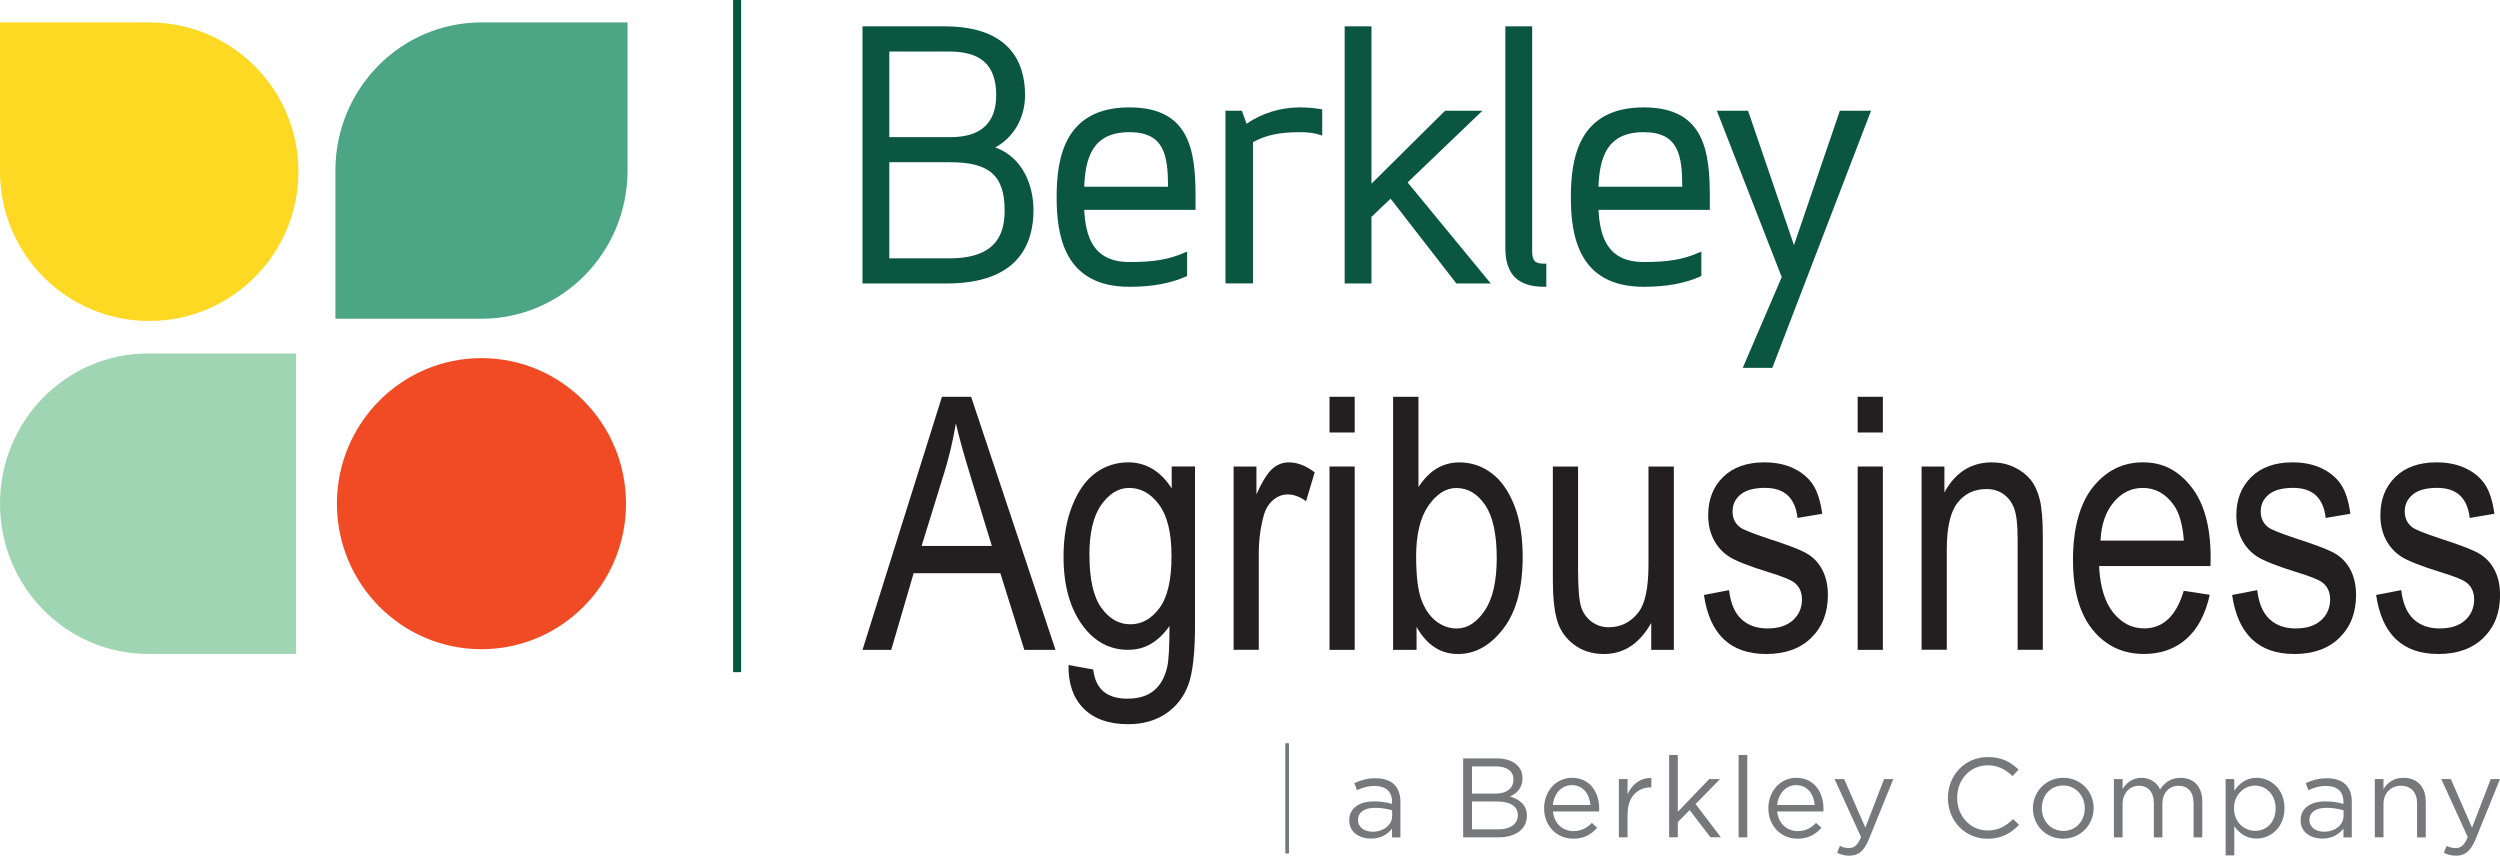
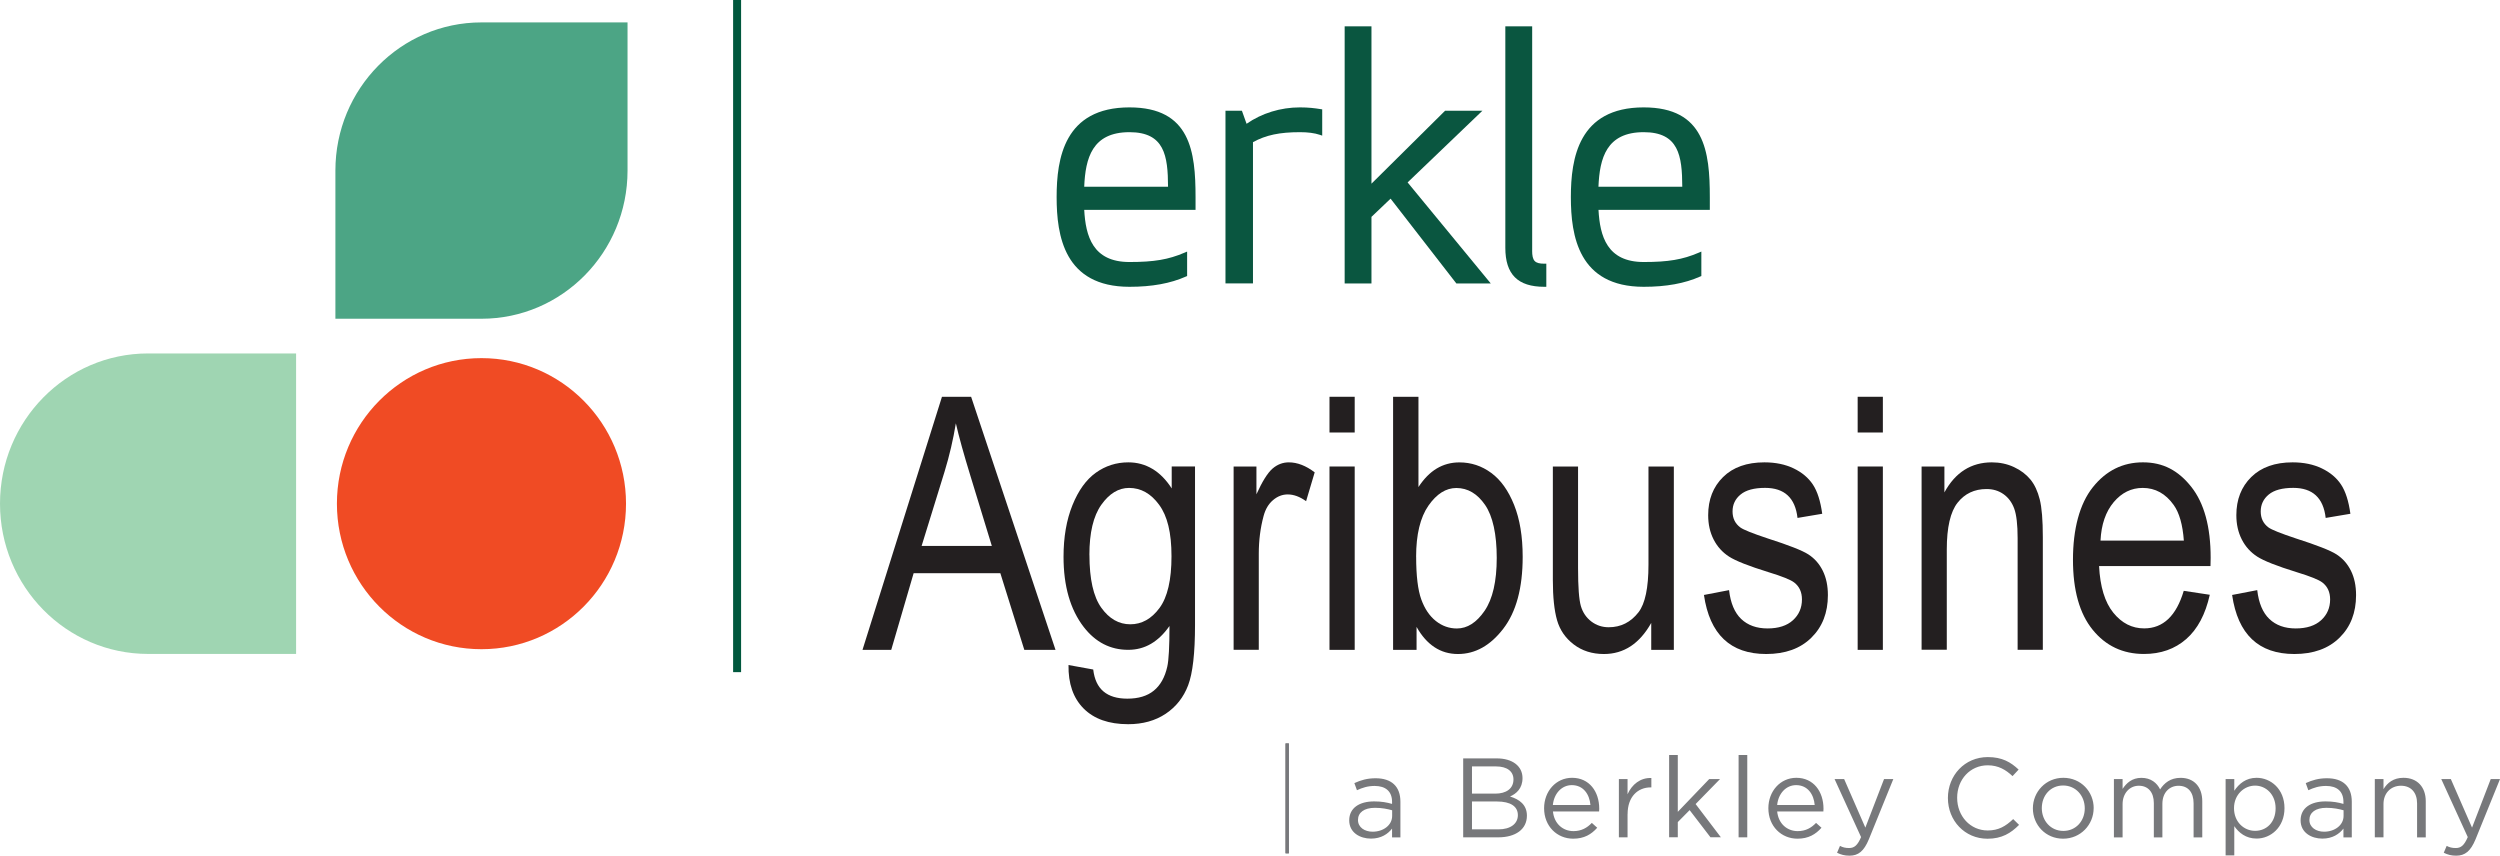
<svg xmlns="http://www.w3.org/2000/svg" id="Layer_2" viewBox="0 0 608.09 208.15">
  <defs>
    <style>.cls-1{fill:#00573d;}.cls-1,.cls-2,.cls-3,.cls-4,.cls-5,.cls-6,.cls-7,.cls-8{stroke-width:0px;}.cls-2{fill:#fdd924;}.cls-9,.cls-6{fill:#77787b;}.cls-3{fill:#4ca585;}.cls-4{fill:#9fd5b2;}.cls-5{fill:#231f20;}.cls-7{fill:#f04b24;}.cls-8{fill:#0a5640;}</style>
  </defs>
  <g id="Layer_2-2">
    <path class="cls-6" d="M608.09,189.49h-2.25l-4.55,11.82-5.16-11.82h-2.33l6.45,14.12c-.85,2-1.65,2.66-2.91,2.66-.9,0-1.54-.16-2.22-.52l-.71,1.67c.96.47,1.84.71,3.02.71,2.14,0,3.51-1.07,4.72-4l5.95-14.65ZM579.75,195.56c0-2.66,1.81-4.44,4.25-4.44s3.92,1.65,3.92,4.28v8.28h2.11v-8.81c0-3.37-2.01-5.68-5.43-5.68-2.44,0-3.92,1.23-4.85,2.77v-2.47h-2.11v14.18h2.11v-8.12ZM565.87,196.49c1.73,0,3.13.3,4.17.6v1.37c0,2.25-2.14,3.84-4.74,3.84-1.92,0-3.57-1.04-3.57-2.85s1.48-2.96,4.14-2.96M565.79,191.17c2.66,0,4.22,1.32,4.22,3.87v.5c-1.26-.36-2.55-.61-4.36-.61-3.59,0-6.06,1.59-6.06,4.61s2.66,4.44,5.29,4.44c2.5,0,4.14-1.15,5.13-2.44v2.14h2.03v-8.67c0-3.73-2.17-5.71-6.04-5.71-2.06,0-3.59.47-5.16,1.18l.63,1.73c1.32-.61,2.63-1.04,4.31-1.04M553.51,196.6c0,3.46-2.25,5.49-4.99,5.49s-5.13-2.19-5.13-5.51,2.49-5.49,5.13-5.49,4.99,2.14,4.99,5.51M555.67,196.57c0-4.69-3.37-7.38-6.78-7.38-2.61,0-4.28,1.45-5.43,3.15v-2.85h-2.11v18.57h2.11v-7.11c1.1,1.59,2.8,3.02,5.43,3.02,3.43,0,6.78-2.74,6.78-7.4M525.42,192.02c-.77-1.59-2.25-2.82-4.55-2.82s-3.65,1.29-4.58,2.69v-2.39h-2.11v14.18h2.11v-8.09c0-2.61,1.7-4.47,3.95-4.47s3.65,1.56,3.65,4.23v8.34h2.08v-8.17c0-2.8,1.78-4.39,3.92-4.39,2.3,0,3.67,1.54,3.67,4.28v8.28h2.11v-8.78c0-3.51-2-5.71-5.27-5.71-2.47,0-3.98,1.26-4.99,2.82M507.09,196.63c0,3.04-2.14,5.48-5.21,5.48s-5.24-2.47-5.24-5.54,2.11-5.51,5.18-5.51,5.27,2.47,5.27,5.57M509.26,196.57c0-4.03-3.13-7.38-7.38-7.38s-7.41,3.4-7.41,7.43,3.1,7.38,7.35,7.38,7.43-3.4,7.43-7.43M491.1,200.63l-1.42-1.4c-1.84,1.75-3.57,2.77-6.2,2.77-4.23,0-7.43-3.48-7.43-7.95s3.18-7.9,7.43-7.9c2.61,0,4.42,1.1,6.04,2.63l1.48-1.59c-1.92-1.81-4.01-3.04-7.49-3.04-5.65,0-9.71,4.47-9.71,9.96s4.09,9.9,9.63,9.9c3.48,0,5.68-1.35,7.68-3.37M460.52,189.49h-2.25l-4.55,11.82-5.16-11.82h-2.33l6.45,14.12c-.85,2-1.64,2.66-2.91,2.66-.9,0-1.54-.16-2.22-.52l-.71,1.67c.96.47,1.84.71,3.02.71,2.14,0,3.51-1.07,4.72-4l5.95-14.65ZM432.27,195.8c.27-2.77,2.14-4.83,4.61-4.83,2.82,0,4.3,2.25,4.52,4.83h-9.13ZM432.27,197.37h11.24c.03-.25.03-.47.03-.66,0-4.17-2.42-7.52-6.61-7.52-3.92,0-6.8,3.29-6.8,7.4,0,4.42,3.18,7.41,7.08,7.41,2.69,0,4.42-1.07,5.84-2.66l-1.32-1.18c-1.15,1.2-2.52,2-4.47,2-2.5,0-4.69-1.73-4.99-4.8M425,183.65h-2.11v20.02h2.11v-20.02ZM412.43,195.58l5.95-6.09h-2.63l-7.65,7.98v-13.83h-2.11v20.02h2.11v-3.7l2.88-2.91,5.07,6.61h2.53l-6.15-8.09ZM395.89,198.02c0-4.28,2.52-6.5,5.62-6.5h.16v-2.28c-2.69-.11-4.74,1.59-5.79,3.95v-3.7h-2.11v14.18h2.11v-5.65ZM377.71,195.8c.27-2.77,2.14-4.83,4.61-4.83,2.82,0,4.31,2.25,4.53,4.83h-9.14ZM377.71,197.37h11.25c.03-.25.03-.47.03-.66,0-4.17-2.41-7.52-6.61-7.52-3.92,0-6.8,3.29-6.8,7.4,0,4.42,3.18,7.41,7.08,7.41,2.69,0,4.42-1.07,5.84-2.66l-1.31-1.18c-1.15,1.2-2.53,2-4.47,2-2.5,0-4.69-1.73-4.99-4.8M364.49,201.73h-6.45v-6.78h6.06c3.35,0,5.1,1.21,5.1,3.32s-1.81,3.46-4.72,3.46M363.72,193.03h-5.68v-6.61h5.84c2.74,0,4.25,1.23,4.25,3.16,0,2.28-1.81,3.46-4.42,3.46M364.08,184.47h-8.18v19.2h8.53c4.2,0,6.97-1.95,6.97-5.27,0-2.66-1.84-3.98-4.11-4.66,1.51-.66,3.04-1.95,3.04-4.47,0-2.94-2.47-4.8-6.25-4.8M334.45,196.49c1.73,0,3.13.3,4.17.6v1.37c0,2.25-2.14,3.84-4.75,3.84-1.92,0-3.56-1.04-3.56-2.85s1.48-2.96,4.14-2.96M334.37,191.17c2.66,0,4.23,1.32,4.23,3.87v.5c-1.26-.36-2.55-.61-4.36-.61-3.59,0-6.06,1.59-6.06,4.61s2.66,4.44,5.29,4.44c2.49,0,4.14-1.15,5.13-2.44v2.14h2.03v-8.67c0-3.73-2.17-5.71-6.04-5.71-2.06,0-3.59.47-5.16,1.18l.63,1.73c1.32-.61,2.63-1.04,4.3-1.04" />
    <path class="cls-6" d="M313.09,206.06v-23.73,23.73M313.49,180.83h-.8v26.73h.8v-26.73" />
    <polyline class="cls-9" points="312.69 207.56 313.49 207.56 313.49 180.83 312.69 180.83 312.69 207.56" />
    <path class="cls-5" d="M209.79,158.07l19.33-61.56h7.09l20.53,61.56h-7.59l-5.83-18.65h-21.09l-5.45,18.65h-6.99ZM224.17,132.79h17.08l-5.21-17.05c-1.61-5.24-2.79-9.49-3.54-12.77-.65,3.95-1.56,7.87-2.75,11.76l-5.58,18.06Z" />
    <path class="cls-5" d="M259.91,161.76l6,1.09c.28,2.39,1.11,4.17,2.5,5.34,1.39,1.17,3.32,1.75,5.8,1.75,2.7,0,4.85-.65,6.44-1.95,1.6-1.3,2.69-3.24,3.27-5.82.36-1.57.54-4.87.54-9.91-1.33,1.92-2.83,3.36-4.5,4.34-1.67.98-3.52,1.46-5.55,1.46-4.34,0-7.94-1.85-10.8-5.54-3.28-4.26-4.92-9.95-4.92-17.09,0-4.78.72-8.97,2.17-12.56,1.45-3.58,3.34-6.21,5.69-7.89,2.35-1.68,4.98-2.52,7.9-2.52,2.14,0,4.09.53,5.86,1.59,1.77,1.05,3.33,2.64,4.69,4.75v-5.34h5.67v38.55c0,6.86-.56,11.75-1.67,14.67-1.11,2.92-2.93,5.24-5.46,6.93-2.53,1.69-5.57,2.54-9.13,2.54-4.7,0-8.31-1.28-10.84-3.82-2.53-2.55-3.75-6.08-3.67-10.59ZM264.99,134.97c0,5.87.96,10.15,2.88,12.84s4.28,4.04,7.06,4.04,5.15-1.32,7.1-3.96c1.95-2.64,2.92-6.84,2.92-12.59s-1-9.79-3.01-12.52c-2-2.74-4.44-4.1-7.31-4.1-2.56,0-4.81,1.37-6.75,4.1-1.94,2.74-2.9,6.8-2.9,12.19Z" />
    <path class="cls-5" d="M300.06,158.07v-44.6h5.55v6.76c1.42-3.14,2.72-5.21,3.9-6.24,1.18-1.02,2.51-1.53,3.98-1.53,2.06,0,4.16.81,6.29,2.43l-2.09,7.01c-1.53-1.09-3.02-1.64-4.46-1.64-1.31,0-2.5.46-3.59,1.39-1.09.92-1.85,2.21-2.29,3.86-.78,2.88-1.17,5.95-1.17,9.19v23.35h-6.13Z" />
    <path class="cls-5" d="M323.38,105.2v-8.69h6.13v8.69h-6.13ZM323.38,158.07v-44.6h6.13v44.6h-6.13Z" />
    <path class="cls-5" d="M344.56,158.07h-5.71v-61.56h6.17v21.96c1.31-2.01,2.79-3.52,4.44-4.51s3.5-1.49,5.52-1.49c2.84,0,5.42.85,7.74,2.56,2.32,1.7,4.17,4.3,5.56,7.77s2.09,7.68,2.09,12.64c0,7.56-1.57,13.39-4.72,17.49-3.15,4.1-6.82,6.15-11.03,6.15-2.11,0-4.02-.55-5.7-1.66-1.68-1.11-3.14-2.75-4.36-4.94v5.59ZM344.46,135.44c0,4.62.42,8.08,1.25,10.37s2.02,4.04,3.55,5.25c1.53,1.21,3.24,1.81,5.1,1.81,2.54,0,4.78-1.43,6.75-4.3,1.96-2.87,2.95-7.16,2.95-12.87s-.95-10.15-2.84-12.89c-1.89-2.74-4.22-4.11-6.98-4.11-2.54,0-4.8,1.43-6.8,4.3-1.99,2.87-2.99,7.02-2.99,12.45Z" />
    <path class="cls-5" d="M401.64,158.07v-6.55c-1.42,2.52-3.09,4.41-5,5.67-1.92,1.26-4.09,1.89-6.51,1.89-2.86,0-5.31-.78-7.34-2.33-2.03-1.55-3.38-3.52-4.06-5.9-.68-2.38-1.02-5.63-1.02-9.74v-27.63h6.13v24.73c0,4.59.23,7.66.69,9.22s1.31,2.8,2.54,3.74c1.24.94,2.65,1.4,4.23,1.4,2.95,0,5.36-1.22,7.25-3.65,1.61-2.1,2.42-5.95,2.42-11.55v-23.9h6.17v44.6h-5.51Z" />
    <path class="cls-5" d="M414.44,144.72l6.13-1.18c.36,3.15,1.35,5.49,2.95,7.02,1.61,1.53,3.75,2.3,6.41,2.3s4.72-.67,6.18-2c1.46-1.33,2.19-3.02,2.19-5.06,0-1.76-.62-3.14-1.88-4.11-.86-.67-2.95-1.51-6.26-2.52-4.78-1.48-7.98-2.74-9.59-3.78s-2.86-2.42-3.75-4.16c-.89-1.74-1.33-3.71-1.33-5.92,0-3.8,1.21-6.9,3.63-9.28,2.42-2.38,5.77-3.57,10.05-3.57,2.7,0,5.07.49,7.11,1.47,2.04.98,3.6,2.3,4.69,3.95,1.09,1.65,1.84,4.02,2.26,7.09l-6.01,1.01c-.55-4.87-3.18-7.31-7.88-7.31-2.67,0-4.66.54-5.96,1.61-1.31,1.07-1.96,2.45-1.96,4.12s.62,2.94,1.88,3.89c.75.56,2.98,1.45,6.68,2.68,5.09,1.63,8.39,2.92,9.89,3.89,1.49.97,2.66,2.28,3.49,3.96.83,1.67,1.25,3.65,1.25,5.95,0,4.26-1.34,7.71-4.03,10.35-2.68,2.64-6.34,3.96-10.98,3.96-8.7,0-13.75-4.79-15.14-14.36Z" />
    <path class="cls-5" d="M451.85,105.2v-8.69h6.13v8.69h-6.13ZM451.85,158.07v-44.6h6.13v44.6h-6.13Z" />
    <path class="cls-5" d="M467.4,158.07v-44.6h5.55v6.3c1.33-2.45,2.97-4.28,4.89-5.49,1.93-1.21,4.14-1.82,6.64-1.82,1.94,0,3.74.38,5.39,1.15,1.65.77,2.98,1.78,4,3.02s1.77,2.86,2.27,4.85c.5,1.99.75,5.04.75,9.15v27.42h-6.13v-27.16c0-3.28-.28-5.68-.83-7.19-.56-1.51-1.43-2.68-2.61-3.51-1.18-.83-2.55-1.24-4.11-1.24-2.95,0-5.3,1.11-7.05,3.32-1.75,2.21-2.63,6.01-2.63,11.39v24.38h-6.13Z" />
    <path class="cls-5" d="M531.16,143.71l6.34.96c-1.06,4.76-2.97,8.35-5.73,10.77-2.77,2.42-6.19,3.63-10.28,3.63-5.14,0-9.31-1.97-12.49-5.9-3.19-3.93-4.78-9.61-4.78-17.03s1.6-13.57,4.82-17.61c3.21-4.04,7.28-6.07,12.2-6.07s8.61,1.99,11.76,5.96c3.14,3.97,4.71,9.73,4.71,17.25l-.04,2.02h-27.1c.25,5.01,1.4,8.79,3.46,11.34,2.06,2.55,4.56,3.82,7.51,3.82,4.61,0,7.82-3.05,9.63-9.15ZM510.93,131.49h20.26c-.28-3.86-1.1-6.75-2.46-8.65-1.97-2.77-4.49-4.16-7.55-4.16-2.75,0-5.1,1.15-7.05,3.46-1.94,2.31-3.02,5.42-3.21,9.34Z" />
    <path class="cls-5" d="M542.91,144.72l6.13-1.18c.36,3.15,1.35,5.49,2.95,7.02,1.61,1.53,3.75,2.3,6.41,2.3s4.72-.67,6.18-2c1.46-1.33,2.19-3.02,2.19-5.06,0-1.76-.62-3.14-1.88-4.11-.86-.67-2.95-1.51-6.26-2.52-4.78-1.48-7.98-2.74-9.59-3.78s-2.86-2.42-3.75-4.16c-.89-1.74-1.33-3.71-1.33-5.92,0-3.8,1.21-6.9,3.63-9.28,2.42-2.38,5.77-3.57,10.05-3.57,2.7,0,5.07.49,7.11,1.47,2.04.98,3.6,2.3,4.69,3.95,1.09,1.65,1.84,4.02,2.26,7.09l-6.01,1.01c-.55-4.87-3.18-7.31-7.88-7.31-2.67,0-4.66.54-5.96,1.61s-1.96,2.45-1.96,4.12.62,2.94,1.88,3.89c.75.56,2.98,1.45,6.68,2.68,5.09,1.63,8.39,2.92,9.89,3.89,1.49.97,2.66,2.28,3.49,3.96.83,1.67,1.25,3.65,1.25,5.95,0,4.26-1.34,7.71-4.03,10.35-2.68,2.64-6.34,3.96-10.98,3.96-8.7,0-13.75-4.79-15.14-14.36Z" />
-     <path class="cls-5" d="M577.94,144.72l6.13-1.18c.36,3.15,1.35,5.49,2.95,7.02,1.61,1.53,3.75,2.3,6.41,2.3s4.72-.67,6.18-2c1.46-1.33,2.19-3.02,2.19-5.06,0-1.76-.62-3.14-1.88-4.11-.86-.67-2.95-1.51-6.26-2.52-4.78-1.48-7.98-2.74-9.59-3.78s-2.86-2.42-3.75-4.16c-.89-1.74-1.33-3.71-1.33-5.92,0-3.8,1.21-6.9,3.63-9.28,2.42-2.38,5.77-3.57,10.05-3.57,2.7,0,5.07.49,7.11,1.47,2.04.98,3.6,2.3,4.69,3.95,1.09,1.65,1.84,4.02,2.26,7.09l-6.01,1.01c-.55-4.87-3.18-7.31-7.88-7.31-2.67,0-4.66.54-5.96,1.61s-1.96,2.45-1.96,4.12.62,2.94,1.88,3.89c.75.56,2.98,1.45,6.68,2.68,5.09,1.63,8.39,2.92,9.89,3.89,1.49.97,2.66,2.28,3.49,3.96.83,1.67,1.25,3.65,1.25,5.95,0,4.26-1.34,7.71-4.03,10.35-2.68,2.64-6.34,3.96-10.98,3.96-8.7,0-13.75-4.79-15.14-14.36Z" />
    <polygon class="cls-8" points="360.57 26.94 351.49 26.94 333.59 44.68 333.59 6.41 327.07 6.41 327.07 68.95 333.59 68.95 333.59 52.75 338.24 48.32 354.24 68.95 362.61 68.95 342.38 44.37 360.57 26.94" />
    <path class="cls-8" d="M399.81,26.12c-15.88,0-17.72,12.45-17.72,21.82s1.84,21.82,17.72,21.82c5.47,0,9.97-.82,13.74-2.5l.28-.12v-5.95l-.66.28c-3.89,1.67-7.39,2.26-13.36,2.26-8.95,0-10.65-6.33-11-12.69h27.08v-3.1c0-11.04-1.24-21.82-16.07-21.82ZM388.8,45.42c.29-6.95,1.93-13.27,11.01-13.27,8.52,0,9.35,5.72,9.38,13.27h-20.39Z" />
-     <polygon class="cls-8" points="447.52 26.94 436.36 59.63 425.19 26.94 417.6 26.94 433.38 67.4 423.9 89.48 431.09 89.48 454.86 27.58 455.11 26.94 447.52 26.94" />
    <path class="cls-8" d="M372.68,60.92V6.41h-6.53v53.85c0,6.48,3.02,9.5,9.5,9.5h.47v-5.62h-.47c-2.34,0-2.98-.69-2.98-3.23Z" />
    <path class="cls-8" d="M274.73,26.12c-15.88,0-17.72,12.45-17.72,21.82s1.84,21.82,17.72,21.82c5.47,0,9.97-.82,13.74-2.5l.28-.12v-5.95l-.66.28c-3.9,1.67-7.39,2.26-13.37,2.26-8.95,0-10.65-6.33-11-12.69h27.08v-3.1c0-11.04-1.24-21.82-16.07-21.82ZM263.72,45.42c.29-6.95,1.93-13.27,11.01-13.27,8.52,0,9.35,5.72,9.38,13.27h-20.39Z" />
-     <path class="cls-8" d="M242.08,35.86c4.5-2.43,7.25-7.19,7.25-12.72,0-7.63-3.4-16.73-19.61-16.73h-19.93v62.54h20.51c17.43,0,21.08-9.68,21.08-17.8,0-5.89-2.47-12.83-9.3-15.29ZM216.31,33.35V12.53h14.23c5.48,0,11.77,1.21,11.77,10.62,0,6.77-3.74,10.21-11.11,10.21h-14.89ZM216.31,39.46h14.89c9.47,0,13.16,3.28,13.16,11.69,0,5.02-1.38,11.68-13.33,11.68h-14.72v-23.37Z" />
    <path class="cls-8" d="M316.2,26.12c-4.71,0-9.29,1.41-12.99,3.99l-1.13-3.17h-4v42h6.69v-34.36c3.14-1.73,6.48-2.43,11.44-2.43,1.91,0,3.52.21,4.78.63l.62.21v-6.39l-.4-.06c-1.37-.22-2.92-.42-5-.42Z" />
    <rect class="cls-1" x="178.32" width="1.94" height="163.49" />
    <path class="cls-4" d="M0,122.51h0c0-20.18,16.12-36.54,36.01-36.54h36.01v73.09h-36.01C16.12,159.05,0,142.69,0,122.51" />
    <path class="cls-3" d="M152.64,41.49h0c0,19.91-15.91,36.04-35.53,36.04h-35.53v-36.04c0-19.91,15.91-36.04,35.53-36.04h35.53v36.04Z" />
-     <path class="cls-2" d="M72.59,41.76h0c0-20.05-16.25-36.31-36.29-36.31H0v36.31c0,20.05,16.25,36.31,36.29,36.31s36.29-16.26,36.29-36.31" />
    <path class="cls-7" d="M117.11,157.91c-19.42,0-35.16-15.85-35.16-35.4s15.74-35.4,35.16-35.4,35.16,15.85,35.16,35.4-15.74,35.4-35.16,35.4" />
  </g>
</svg>